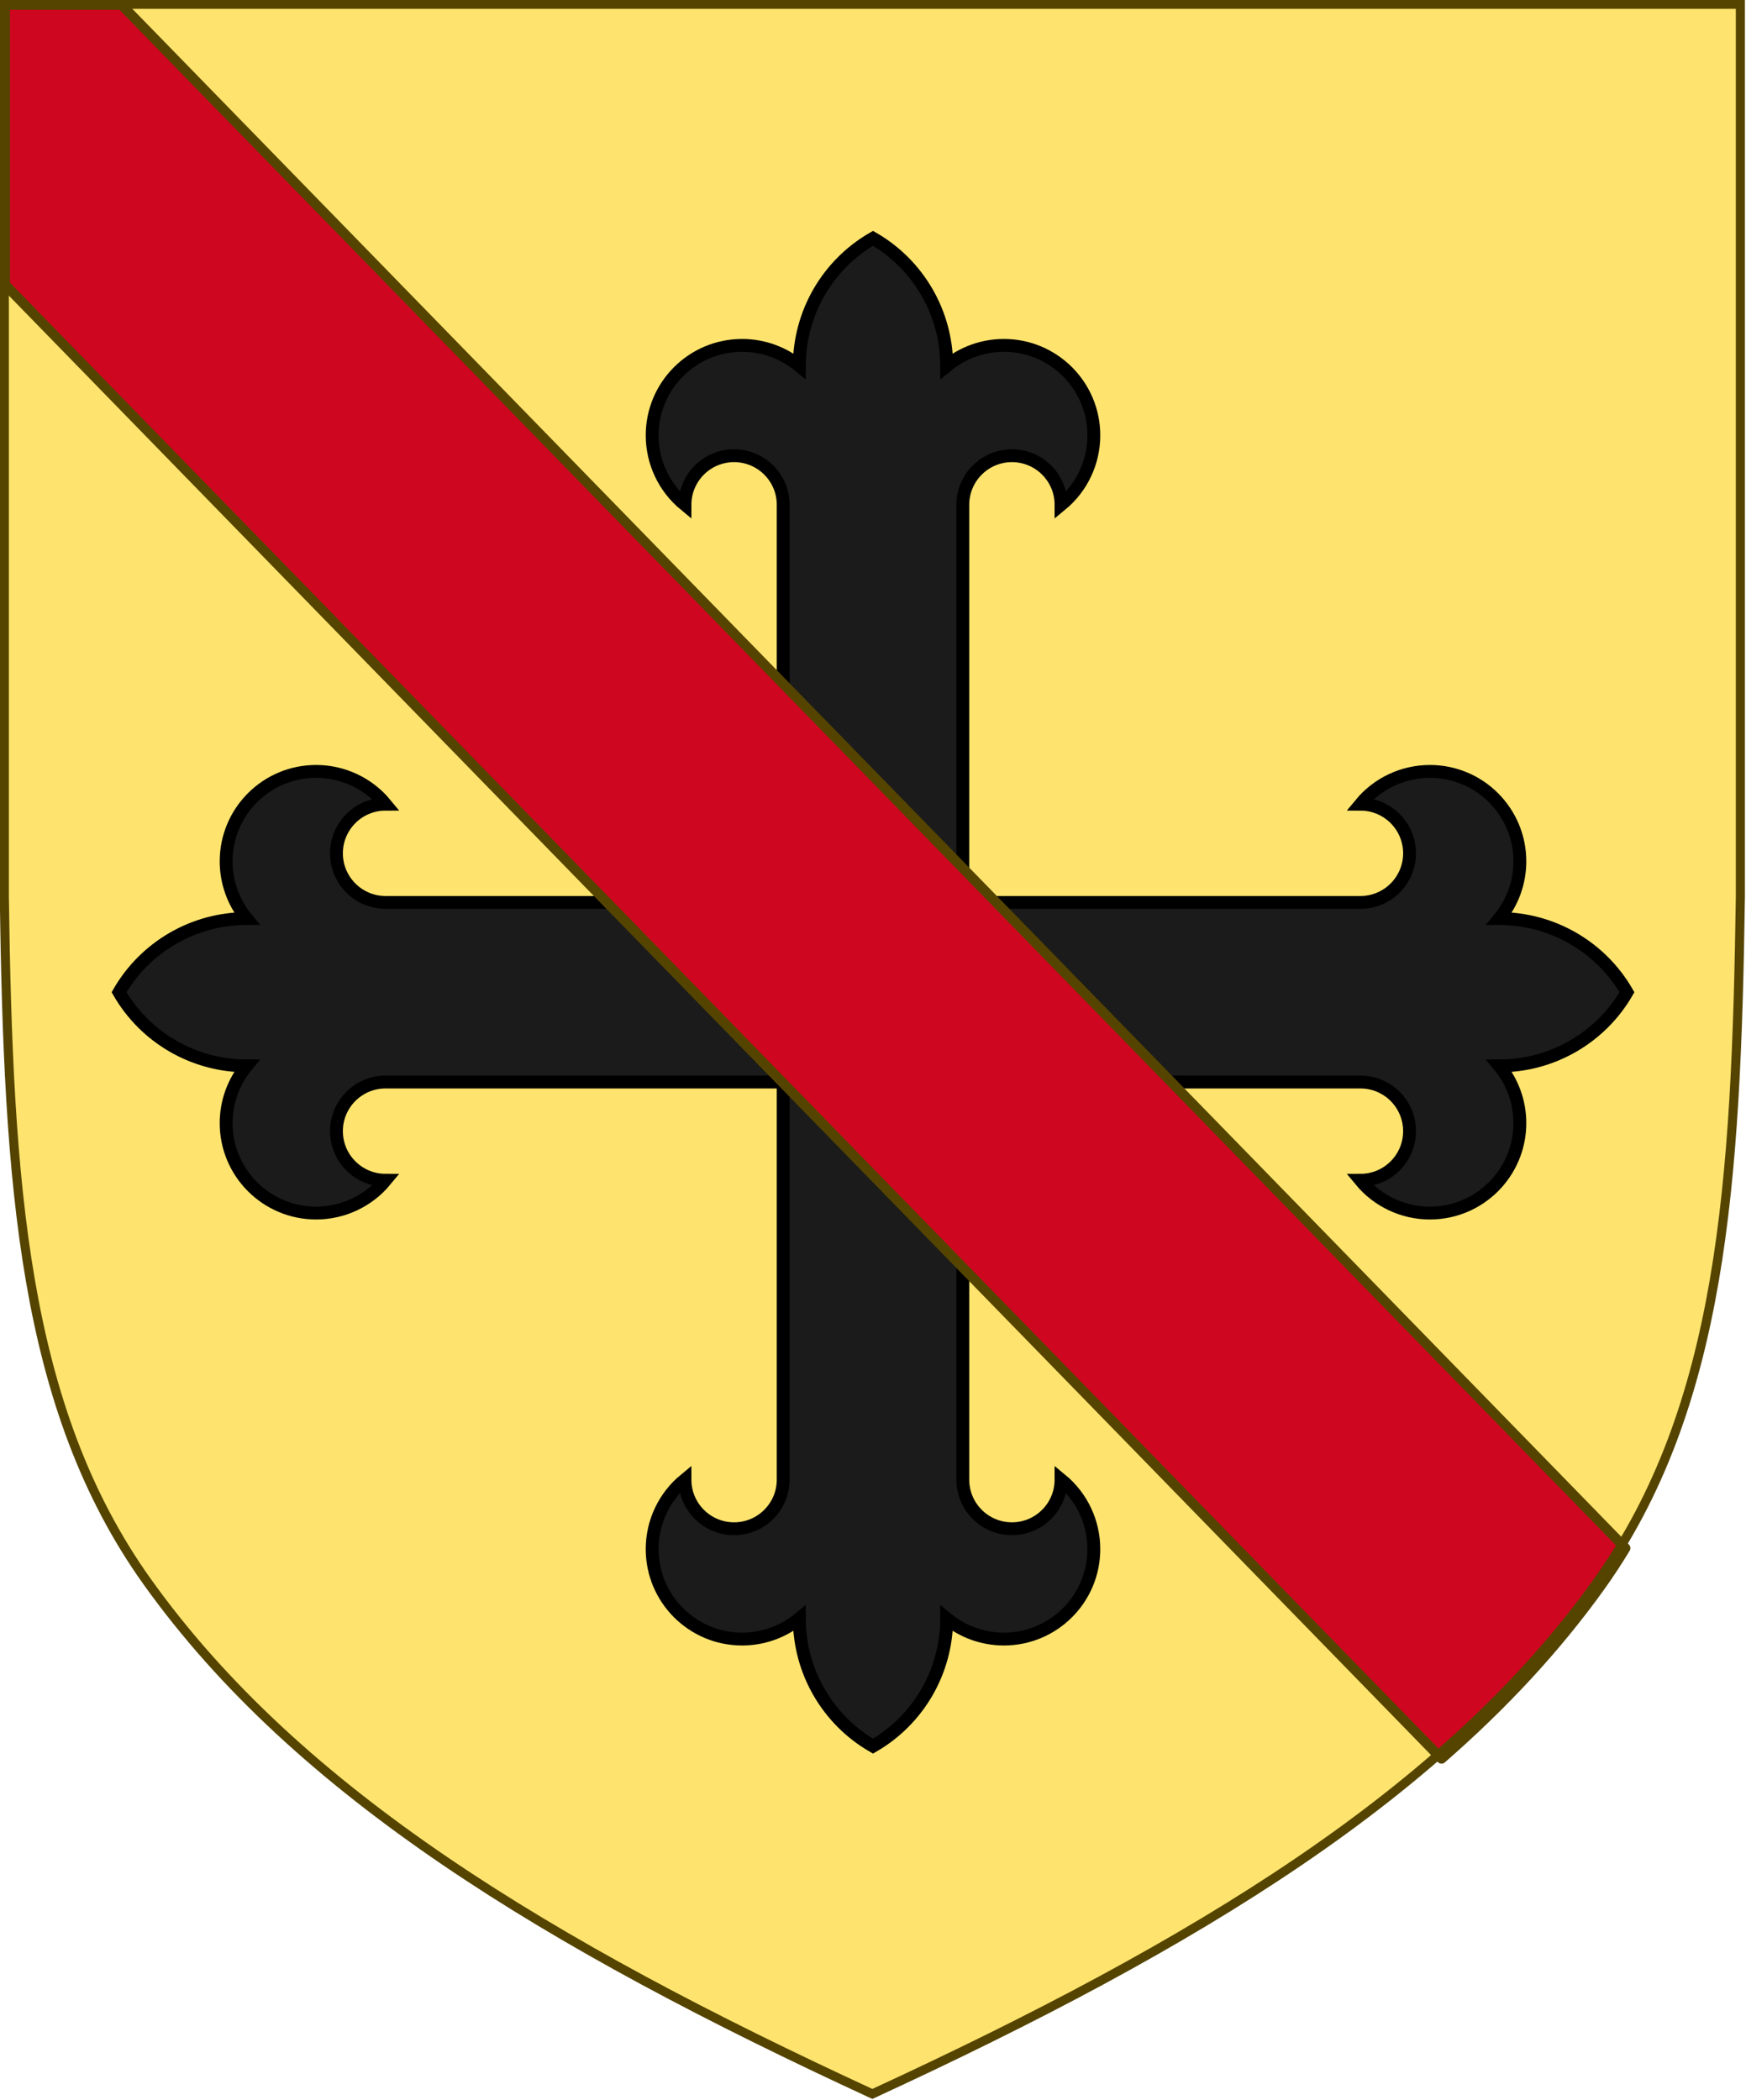
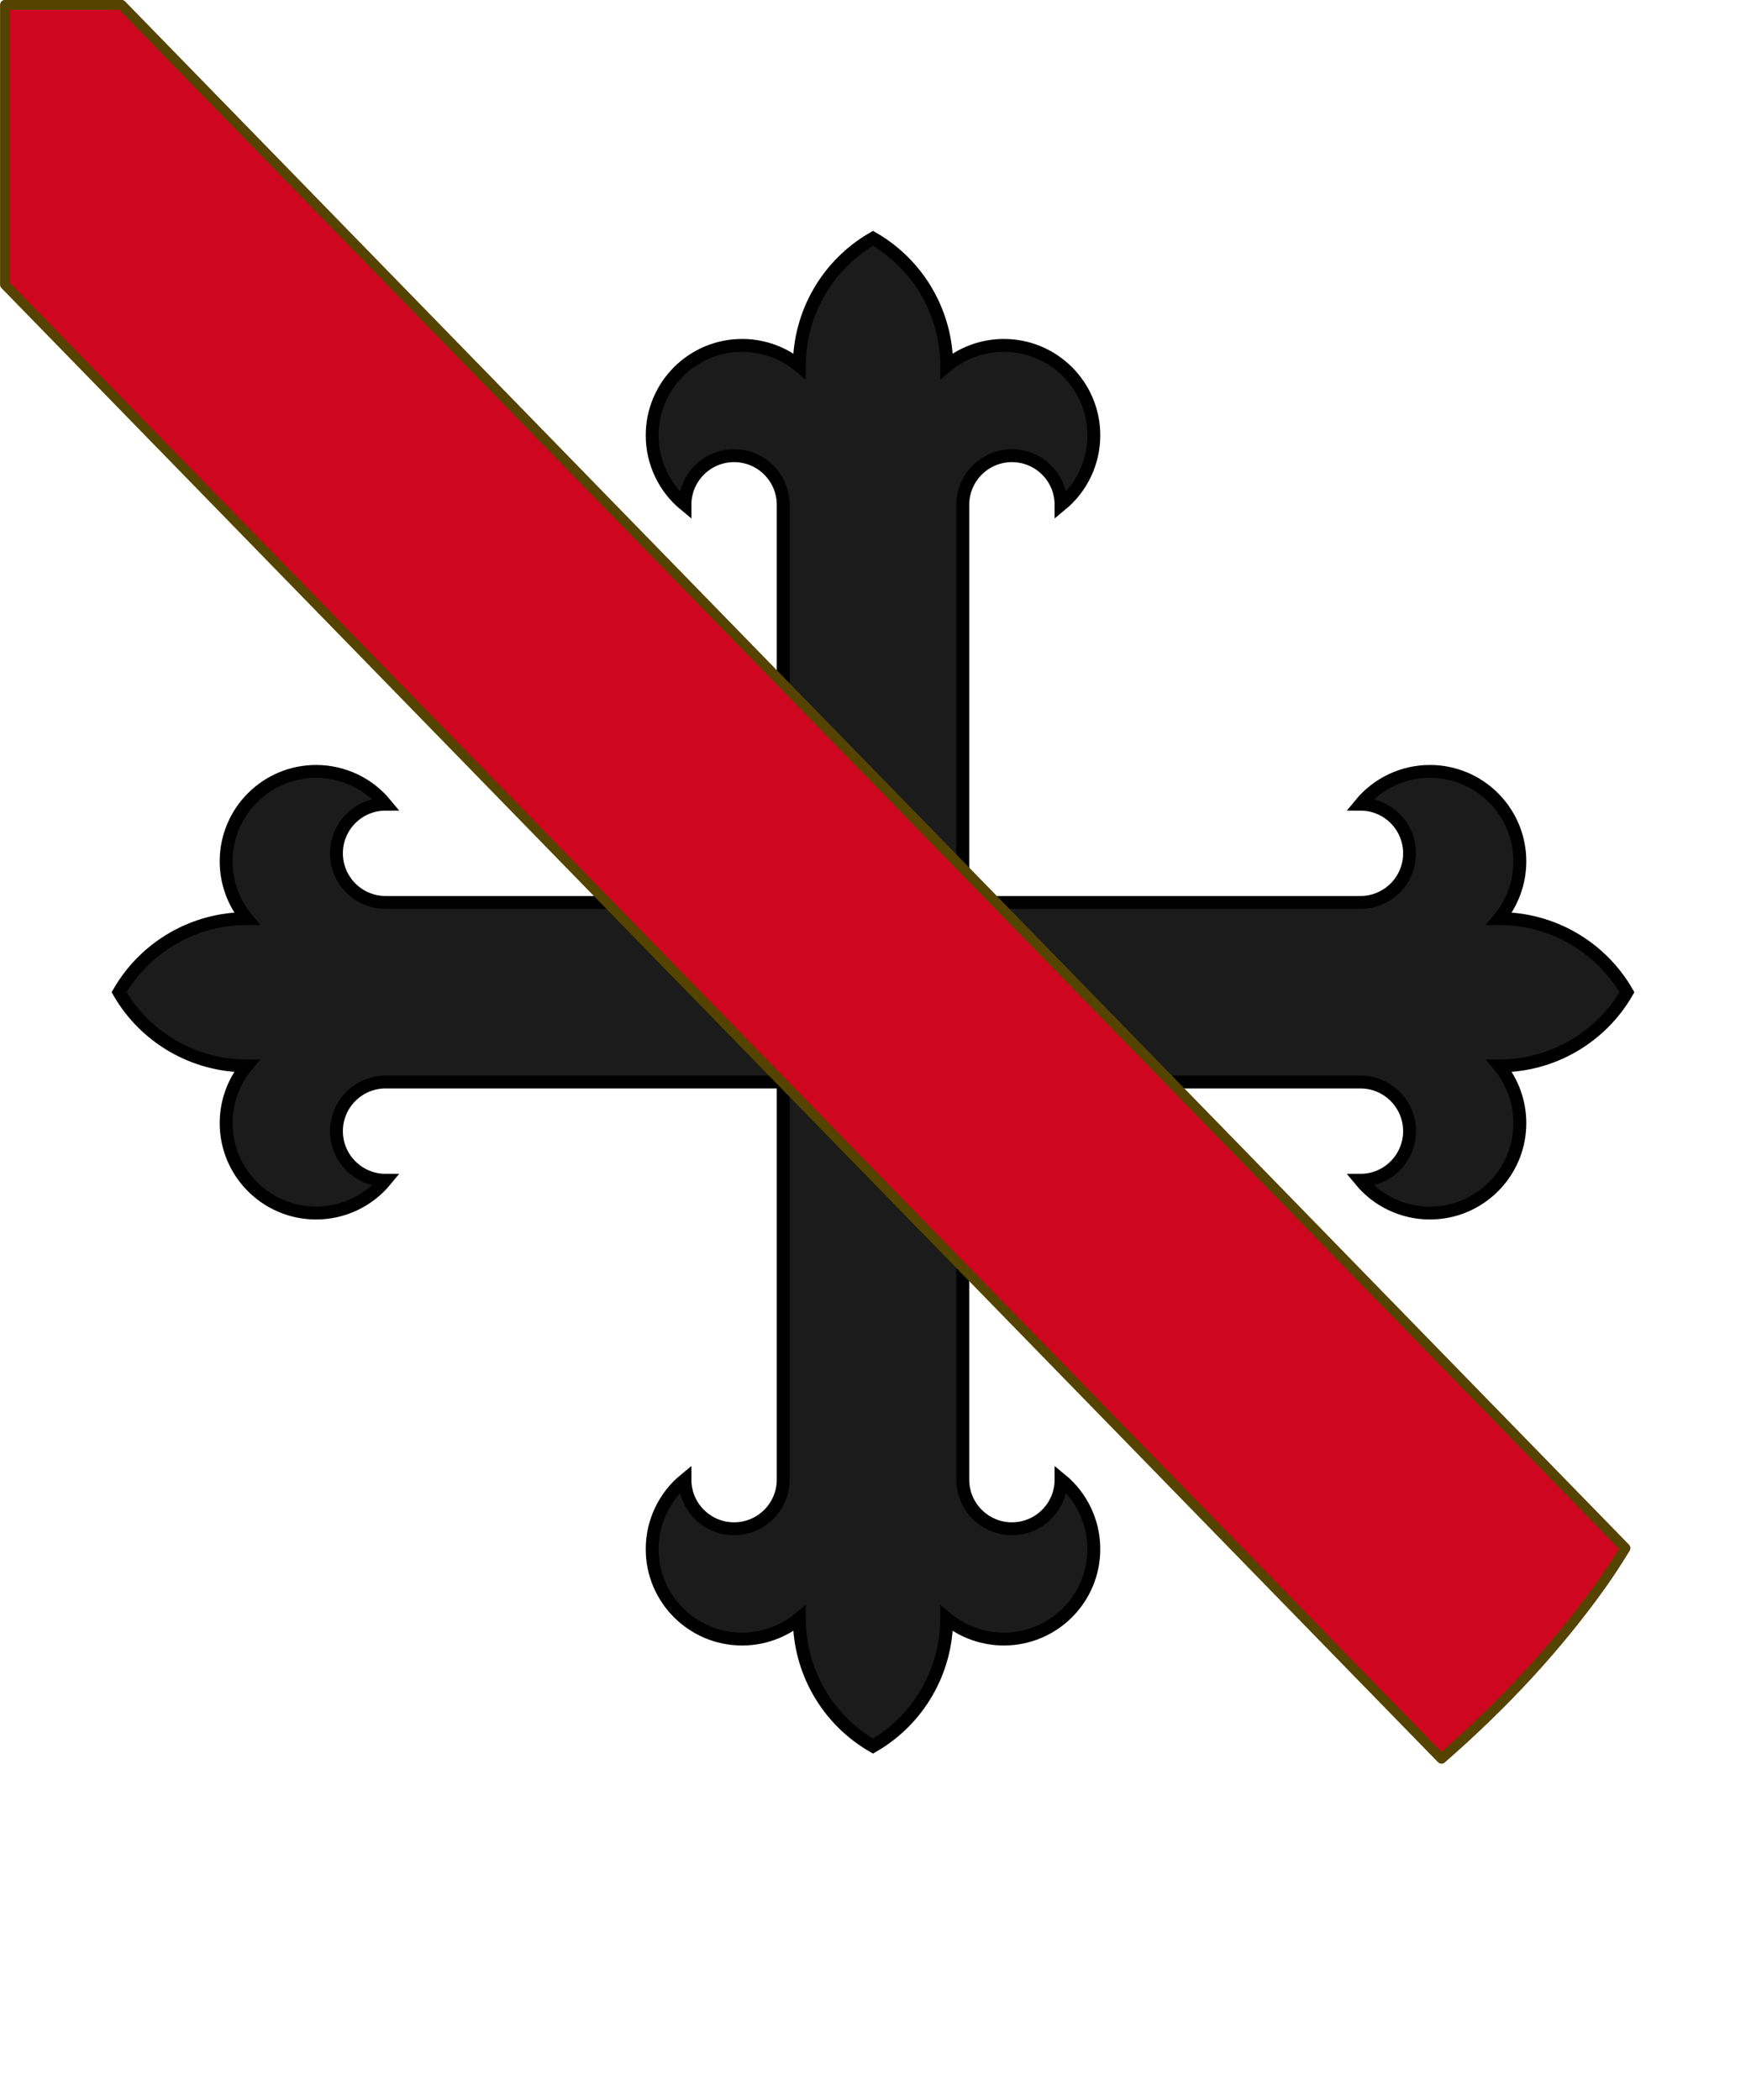
<svg xmlns="http://www.w3.org/2000/svg" xmlns:ns1="http://www.inkscape.org/namespaces/inkscape" xmlns:ns2="http://sodipodi.sourceforge.net/DTD/sodipodi-0.dtd" xmlns:xlink="http://www.w3.org/1999/xlink" width="124.696mm" height="150mm" viewBox="0 0 124.696 150" version="1.1" id="svg8" ns1:version="1.0.2 (e86c870879, 2021-01-15)" ns2:docname="Arms_of_Horatio_Nelson,_1st_Viscount_Nelson.svg">
  <defs id="defs2">
    <linearGradient id="linearGradient2893">
      <stop id="stop2895" offset="0" style="stop-color:white;stop-opacity:0.314;" />
      <stop style="stop-color:white;stop-opacity:0.251;" offset="0.19" id="stop2897" />
      <stop id="stop2901" offset="0.6" style="stop-color:#6b6b6b;stop-opacity:0.125;" />
      <stop id="stop2899" offset="1" style="stop-color:black;stop-opacity:0.125;" />
    </linearGradient>
    <g id="s">
      <g id="c">
-         <path id="t" d="M 0,0 V 1 H 0.5 Z" transform="rotate(18,3.157,-0.5)" ns1:connector-curvature="0" />
        <use xlink:href="#t" transform="scale(-1,1)" id="use2144" x="0" y="0" width="810" height="540" />
      </g>
      <g id="a">
        <use xlink:href="#c" transform="rotate(72)" id="use2147" x="0" y="0" width="810" height="540" />
        <use xlink:href="#c" transform="rotate(144)" id="use2149" x="0" y="0" width="810" height="540" />
      </g>
      <use xlink:href="#a" transform="scale(-1,1)" id="use2151" x="0" y="0" width="810" height="540" />
    </g>
    <linearGradient id="linearGradient2885">
      <stop style="stop-color:white;stop-opacity:1;" offset="0" id="stop2887" />
      <stop id="stop2891" offset="0.229" style="stop-color:white;stop-opacity:1;" />
      <stop style="stop-color:black;stop-opacity:1;" offset="1" id="stop2889" />
    </linearGradient>
    <linearGradient id="linearGradient2955">
      <stop style="stop-color:#fd0000;stop-opacity:1;" offset="0" id="stop2867" />
      <stop id="stop2873" offset="0.5" style="stop-color:#e77275;stop-opacity:0.659;" />
      <stop id="stop2959" offset="1" style="stop-color:black;stop-opacity:0.323;" />
    </linearGradient>
    <radialGradient gradientUnits="userSpaceOnUse" gradientTransform="matrix(-4.167939e-4,2.183,-1.884,-3.599562e-4,615.597,-289.121)" r="300" fy="218.901" fx="225.524" cy="218.901" cx="225.524" id="radialGradient2961" xlink:href="#linearGradient2955" ns1:collect="always" />
-     <polygon points="-0.951,-0.309 0.951,-0.309 -0.588,0.809 0,-1 0.588,0.809 " transform="scale(53)" id="star" />
    <clipPath id="clip">
      <path id="path10" d="M 0,-200 V 600 H 300 V -200 Z" ns1:connector-curvature="0" />
    </clipPath>
    <radialGradient r="300" fy="218.901" fx="225.524" cy="218.901" cx="225.524" gradientTransform="matrix(-4.167939e-4,2.183,-1.884,-3.599562e-4,615.597,-289.121)" gradientUnits="userSpaceOnUse" id="radialGradient1911" xlink:href="#linearGradient2955" ns1:collect="always" />
    <radialGradient r="300" fy="218.901" fx="225.524" cy="218.901" cx="225.524" gradientTransform="matrix(0,1.749,-1.593,-1.049767e-7,551.788,-191.29)" gradientUnits="userSpaceOnUse" id="radialGradient2865" xlink:href="#linearGradient2955" ns1:collect="always" />
    <radialGradient r="300" fy="218.901" fx="225.524" cy="218.901" cx="225.524" gradientTransform="matrix(0,1.386,-1.323,-5.741131e-8,-158.082,-109.541)" gradientUnits="userSpaceOnUse" id="radialGradient2871" xlink:href="#linearGradient2955" ns1:collect="always" />
    <radialGradient r="300" fy="226.331" fx="221.445" cy="226.331" cx="221.445" gradientTransform="matrix(1.353,0,0,1.349,-77.629,-85.747)" gradientUnits="userSpaceOnUse" id="radialGradient3163" xlink:href="#linearGradient2893" ns1:collect="always" />
    <ns1:path-effect id="path-effect58033" effect="bend_path" is_visible="true" bendpath="M 0,0 H 1" prop_scale="1" scale_y_rel="false" vertical="false" />
    <ns1:path-effect id="path-effect58035" effect="bend_path" is_visible="true" bendpath="M 0,0 H 1" prop_scale="1" scale_y_rel="false" vertical="false" />
    <ns1:path-effect id="path-effect95934" effect="bend_path" is_visible="true" bendpath="M 0,0 H 1" prop_scale="1" scale_y_rel="false" vertical="false" />
    <ns1:path-effect id="path-effect8992" effect="bend_path" is_visible="true" bendpath="M 0,0 H 1" prop_scale="1" scale_y_rel="false" vertical="false" />
    <ns1:path-effect id="path-effect8994" effect="bend_path" is_visible="true" bendpath="M 0,0 H 1" prop_scale="1" scale_y_rel="false" vertical="false" />
    <ns1:path-effect id="path-effect8996" effect="bend_path" is_visible="true" bendpath="M 0,0 H 1" prop_scale="1" scale_y_rel="false" vertical="false" />
    <ns1:path-effect id="path-effect8998" effect="bend_path" is_visible="true" bendpath="M 0,0 H 1" prop_scale="1" scale_y_rel="false" vertical="false" />
    <ns1:path-effect id="path-effect9000" effect="bend_path" is_visible="true" bendpath="M 0,0 H 1" prop_scale="1" scale_y_rel="false" vertical="false" />
    <ns1:path-effect id="path-effect16960-0-1-5" effect="bend_path" is_visible="true" bendpath="M 0,0 H 1" prop_scale="1" scale_y_rel="false" vertical="false" />
    <ns1:path-effect id="path-effect15387-3-3-3-4-1-0-1-9" effect="bend_path" is_visible="true" bendpath="M 0,0 H 1" prop_scale="1" scale_y_rel="false" vertical="false" />
    <ns1:path-effect id="path-effect16960-0-1-0-5" effect="bend_path" is_visible="true" bendpath="M 0,0 H 1" prop_scale="1" scale_y_rel="false" vertical="false" />
    <ns1:path-effect id="path-effect15387-3-3-3-4-1-0-1-6-0" effect="bend_path" is_visible="true" bendpath="M 0,0 H 1" prop_scale="1" scale_y_rel="false" vertical="false" />
    <ns1:path-effect id="path-effect16960-0-19" effect="bend_path" is_visible="true" bendpath="M 0,0 H 1" prop_scale="1" scale_y_rel="false" vertical="false" />
    <ns1:path-effect id="path-effect15387-3-3-3-4-1-0-3" effect="bend_path" is_visible="true" bendpath="M 0,0 H 1" prop_scale="1" scale_y_rel="false" vertical="false" />
    <ns1:path-effect id="path-effect16982-61" effect="bend_path" is_visible="true" bendpath="M 0,0 H 1" prop_scale="1" scale_y_rel="false" vertical="false" />
    <ns1:path-effect id="path-effect16960-4" effect="bend_path" is_visible="true" bendpath="M 0,0 H 1" prop_scale="1" scale_y_rel="false" vertical="false" />
    <ns1:path-effect id="path-effect15387-3-3-3-4-1-6" effect="bend_path" is_visible="true" bendpath="M 0,0 H 1" prop_scale="1" scale_y_rel="false" vertical="false" />
    <ns1:path-effect id="path-effect16960-8-8" effect="bend_path" is_visible="true" bendpath="M 0,0 H 1" prop_scale="1" scale_y_rel="false" vertical="false" />
    <ns1:path-effect id="path-effect15387-3-3-3-4-1-3-8" effect="bend_path" is_visible="true" bendpath="M 0,0 H 1" prop_scale="1" scale_y_rel="false" vertical="false" />
    <clipPath clipPathUnits="userSpaceOnUse" id="clipPath30662">
      <g id="g30666" ns1:label="Layer 1" transform="matrix(0.282,0,0,0.282,-769.263,60.058)" style="fill:none">
        <path ns2:nodetypes="ccscssc" ns1:connector-curvature="0" id="path30664" d="M 79.678,149.817 H 646.036 v 258.584 c 0,285.486 -283.178,397.82 -283.178,397.82 0,0 -196.716,-78.036 -262.234,-269.318 C 87.533,498.684 79.678,455.944 79.678,408.401 Z" style="opacity:1;fill:none;fill-opacity:1;fill-rule:nonzero;stroke:#000000;stroke-width:3;stroke-linecap:round;stroke-miterlimit:4;stroke-dasharray:none;stroke-opacity:1" />
      </g>
    </clipPath>
    <clipPath clipPathUnits="userSpaceOnUse" id="clipPath30668">
      <g id="g30672" ns1:label="Layer 1" transform="matrix(0.282,0,0,0.282,-27.329,16.237)" style="fill:none">
        <path ns2:nodetypes="ccscssc" ns1:connector-curvature="0" id="path30670" d="M 79.678,149.817 H 646.036 v 258.584 c 0,285.486 -283.178,397.82 -283.178,397.82 0,0 -196.716,-78.036 -262.234,-269.318 C 87.533,498.684 79.678,455.944 79.678,408.401 Z" style="opacity:1;fill:none;fill-opacity:1;fill-rule:nonzero;stroke:#000000;stroke-width:3;stroke-linecap:round;stroke-miterlimit:4;stroke-dasharray:none;stroke-opacity:1" />
      </g>
    </clipPath>
    <clipPath clipPathUnits="userSpaceOnUse" id="clipPath30674">
      <g id="g30678" ns1:label="Layer 1" transform="matrix(1.891,0,0,1.891,-1178.13,-298.473)" style="fill:none">
        <path ns2:nodetypes="ccscssc" ns1:connector-curvature="0" id="path30676" d="M 79.678,149.817 H 646.036 v 258.584 c 0,285.486 -283.178,397.82 -283.178,397.82 0,0 -196.716,-78.036 -262.234,-269.318 C 87.533,498.684 79.678,455.944 79.678,408.401 Z" style="opacity:1;fill:none;fill-opacity:1;fill-rule:nonzero;stroke:#000000;stroke-width:3;stroke-linecap:round;stroke-miterlimit:4;stroke-dasharray:none;stroke-opacity:1" />
      </g>
    </clipPath>
    <clipPath clipPathUnits="userSpaceOnUse" id="clipPath30680">
      <g id="g30684" ns1:label="Layer 1" transform="matrix(0.195,0,0,0.195,252.281,106.736)" style="fill:none">
        <path ns2:nodetypes="ccscssc" ns1:connector-curvature="0" id="path30682" d="M 79.678,149.817 H 646.036 v 258.584 c 0,285.486 -283.178,397.82 -283.178,397.82 0,0 -196.716,-78.036 -262.234,-269.318 C 87.533,498.684 79.678,455.944 79.678,408.401 Z" style="opacity:1;fill:none;fill-opacity:1;fill-rule:nonzero;stroke:#000000;stroke-width:3;stroke-linecap:round;stroke-miterlimit:4;stroke-dasharray:none;stroke-opacity:1" />
      </g>
    </clipPath>
    <clipPath clipPathUnits="userSpaceOnUse" id="clipPath30686">
      <g id="g30690" ns1:label="Layer 1" transform="matrix(1.166,0,0,1.166,-664.897,-171.531)" style="fill:none">
        <path ns2:nodetypes="ccscssc" ns1:connector-curvature="0" id="path30688" d="M 79.678,149.817 H 646.036 v 258.584 c 0,285.486 -283.178,397.82 -283.178,397.82 0,0 -196.716,-78.036 -262.234,-269.318 C 87.533,498.684 79.678,455.944 79.678,408.401 Z" style="opacity:1;fill:none;fill-opacity:1;fill-rule:nonzero;stroke:#000000;stroke-width:3;stroke-linecap:round;stroke-miterlimit:4;stroke-dasharray:none;stroke-opacity:1" />
      </g>
    </clipPath>
    <clipPath clipPathUnits="userSpaceOnUse" id="clipPath30692">
      <g id="g30696" ns1:label="Layer 1" transform="matrix(0.282,0,0,0.282,-769.263,60.058)" style="fill:none">
        <path ns2:nodetypes="ccscssc" ns1:connector-curvature="0" id="path30694" d="M 79.678,149.817 H 646.036 v 258.584 c 0,285.486 -283.178,397.82 -283.178,397.82 0,0 -196.716,-78.036 -262.234,-269.318 C 87.533,498.684 79.678,455.944 79.678,408.401 Z" style="opacity:1;fill:none;fill-opacity:1;fill-rule:nonzero;stroke:#000000;stroke-width:3;stroke-linecap:round;stroke-miterlimit:4;stroke-dasharray:none;stroke-opacity:1" />
      </g>
    </clipPath>
    <clipPath clipPathUnits="userSpaceOnUse" id="clipPath30698">
      <g id="g30702" ns1:label="Layer 1" transform="matrix(0.22,-0.17,0.17,0.22,437.684,230.571)" style="fill:none">
        <path ns2:nodetypes="ccscssc" ns1:connector-curvature="0" id="path30700" d="M 79.678,149.817 H 646.036 v 258.584 c 0,285.486 -283.178,397.82 -283.178,397.82 0,0 -196.716,-78.036 -262.234,-269.318 C 87.533,498.684 79.678,455.944 79.678,408.401 Z" style="opacity:1;fill:none;fill-opacity:1;fill-rule:nonzero;stroke:#000000;stroke-width:3;stroke-linecap:round;stroke-miterlimit:4;stroke-dasharray:none;stroke-opacity:1" />
      </g>
    </clipPath>
    <clipPath clipPathUnits="userSpaceOnUse" id="clipPath30704">
      <g id="g30708" ns1:label="Layer 1" transform="matrix(0.652,0,0,0.652,-86.51,545.425)" style="fill:none">
-         <path ns2:nodetypes="ccscssc" ns1:connector-curvature="0" id="path30706" d="M 79.678,149.817 H 646.036 v 258.584 c 0,285.486 -283.178,397.82 -283.178,397.82 0,0 -196.716,-78.036 -262.234,-269.318 C 87.533,498.684 79.678,455.944 79.678,408.401 Z" style="opacity:1;fill:none;fill-opacity:1;fill-rule:nonzero;stroke:#000000;stroke-width:3;stroke-linecap:round;stroke-miterlimit:4;stroke-dasharray:none;stroke-opacity:1" />
-       </g>
+         </g>
    </clipPath>
    <clipPath clipPathUnits="userSpaceOnUse" id="clipPath30710">
      <g id="g30714" ns1:label="Layer 1" transform="matrix(0.282,0,0,0.282,-769.263,60.058)" style="fill:none">
        <path ns2:nodetypes="ccscssc" ns1:connector-curvature="0" id="path30712" d="M 79.678,149.817 H 646.036 v 258.584 c 0,285.486 -283.178,397.82 -283.178,397.82 0,0 -196.716,-78.036 -262.234,-269.318 C 87.533,498.684 79.678,455.944 79.678,408.401 Z" style="opacity:1;fill:none;fill-opacity:1;fill-rule:nonzero;stroke:#000000;stroke-width:3;stroke-linecap:round;stroke-miterlimit:4;stroke-dasharray:none;stroke-opacity:1" />
      </g>
    </clipPath>
  </defs>
  <ns2:namedview id="base" pagecolor="#ffffff" bordercolor="#666666" borderopacity="1.0" ns1:pageopacity="0.0" ns1:pageshadow="2" ns1:zoom="0.64000001" ns1:cx="319.62776" ns1:cy="327.50088" ns1:document-units="mm" ns1:current-layer="layer1" ns1:document-rotation="0" showgrid="false" ns1:object-paths="false" ns1:snap-intersection-paths="false" ns1:snap-smooth-nodes="true" ns1:snap-midpoints="false" ns1:window-width="1920" ns1:window-height="986" ns1:window-x="-11" ns1:window-y="-11" ns1:window-maximized="1" ns1:snap-nodes="true" ns1:snap-global="true" />
  <g ns1:label="Livello 1" ns1:groupmode="layer" id="layer1">
-     <path ns1:connector-curvature="0" id="path968-9-0" style="display:inline;fill:#fee46e;fill-opacity:1;stroke:none;stroke-width:0.658;stroke-miterlimit:4;stroke-dasharray:none;stroke-opacity:1" d="m 114.149,113.068 c 8.926,-12.495 9.92,-28.476 10.218,-48.954 V 0.346 H 62.348 0.329 V 64.114 c 0.297,20.478 1.291,36.459 10.218,48.954 10.753,15.052 28.666,25.914 51.801,36.586 23.135,-10.672 41.048,-21.534 51.801,-36.586 z" ns2:nodetypes="scccccscs" />
    <path ns1:connector-curvature="0" d="m 55.934,105.677 c 0,1.938 -1.571,3.508 -3.508,3.508 -1.938,0 -3.508,-1.571 -3.508,-3.508 -1.483,1.221 -2.342,3.04 -2.342,4.961 0,3.549 2.877,6.426 6.426,6.426 1.49,0 2.934,-0.518 4.084,-1.465 0,3.76 2.006,7.234 5.262,9.114 3.256,-1.88 5.262,-5.354 5.262,-9.114 1.15,0.947 2.594,1.465 4.084,1.465 3.549,0 6.426,-2.877 6.426,-6.426 0,-1.921 -0.859,-3.74 -2.342,-4.961 0,1.938 -1.571,3.508 -3.508,3.508 -1.937,0 -3.508,-1.571 -3.508,-3.508 V 77.28 h 28.397 c 1.938,0 3.508,1.571 3.508,3.508 0,1.938 -1.571,3.508 -3.508,3.508 1.221,1.483 3.04,2.342 4.961,2.342 3.549,0 6.426,-2.877 6.426,-6.426 0,-1.49 -0.518,-2.934 -1.465,-4.084 3.76,0 7.234,-2.006 9.114,-5.262 -1.88,-3.256 -5.354,-5.262 -9.114,-5.262 0.947,-1.15 1.465,-2.594 1.465,-4.084 0,-3.549 -2.877,-6.426 -6.426,-6.426 -1.921,0 -3.74,0.859 -4.961,2.342 1.938,0 3.508,1.571 3.508,3.508 0,1.937 -1.571,3.508 -3.508,3.508 H 68.762 V 36.055 c 0,-1.937 1.571,-3.508 3.508,-3.508 1.938,0 3.508,1.571 3.508,3.508 1.483,-1.221 2.342,-3.04 2.342,-4.961 0,-3.549 -2.877,-6.426 -6.426,-6.426 -1.49,0 -2.934,0.518 -4.084,1.465 0,-3.76 -2.006,-7.234 -5.262,-9.114 -3.256,1.88 -5.262,5.354 -5.262,9.114 -1.15,-0.947 -2.594,-1.465 -4.084,-1.465 -3.549,0 -6.426,2.877 -6.426,6.426 0,1.921 0.859,3.74 2.342,4.961 0,-1.937 1.571,-3.508 3.508,-3.508 1.937,0 3.508,1.571 3.508,3.508 V 64.452 H 27.537 c -1.937,0 -3.508,-1.571 -3.508,-3.508 0,-1.938 1.571,-3.508 3.508,-3.508 -1.221,-1.483 -3.04,-2.342 -4.961,-2.342 -3.549,0 -6.426,2.877 -6.426,6.426 0,1.49 0.518,2.934 1.465,4.084 -3.76,0 -7.234,2.006 -9.114,5.262 1.88,3.256 5.354,5.262 9.114,5.262 -0.947,1.15 -1.465,2.594 -1.465,4.084 0,3.549 2.877,6.426 6.426,6.426 1.921,0 3.74,-0.859 4.961,-2.342 -1.937,0 -3.508,-1.571 -3.508,-3.508 0,-1.937 1.571,-3.508 3.508,-3.508 h 28.397 z" style="display:inline;fill:#1b1b1b;fill-opacity:1;stroke:#000000;stroke-width:0.919;stroke-miterlimit:4;stroke-dasharray:none;stroke-opacity:1" id="path6-2-9" />
    <path id="rect6961-5" style="fill:#cf0620;fill-opacity:1;stroke:#554400;stroke-width:2.671;stroke-linecap:round;stroke-linejoin:round;stroke-miterlimit:4;stroke-dasharray:none;stroke-opacity:1;paint-order:markers fill stroke" d="M 1.352,1.307 V 76.707 L 225.031,306.252 388.494,474 c 16.542,-14.433 30.929,-29.849 42.936,-46.656 2.359,-3.302 4.556,-6.674 6.631,-10.105 L 287.33,262.559 278.826,253.832 32.754,1.307 Z" transform="scale(0.265)" />
    <g id="g6666" />
    <g id="g6710">
      <g id="g885" transform="matrix(1.046,0,0,1.046,-52.274,-59.294)">
-         <path ns1:connector-curvature="0" id="path968-9" style="display:inline;fill:none;stroke:#554400;stroke-width:0.621;stroke-miterlimit:4;stroke-dasharray:none;stroke-opacity:1" d="M 60.034,164.698 C 51.503,152.757 50.553,137.485 50.269,117.916 V 56.978 h 59.267 59.267 v 60.938 c -0.284,19.57 -1.234,34.841 -9.764,46.782 -10.276,14.384 -27.394,24.764 -49.502,34.963 -22.108,-10.198 -39.227,-20.579 -49.502,-34.963 z" ns2:nodetypes="scccccscs" />
-       </g>
+         </g>
    </g>
  </g>
</svg>